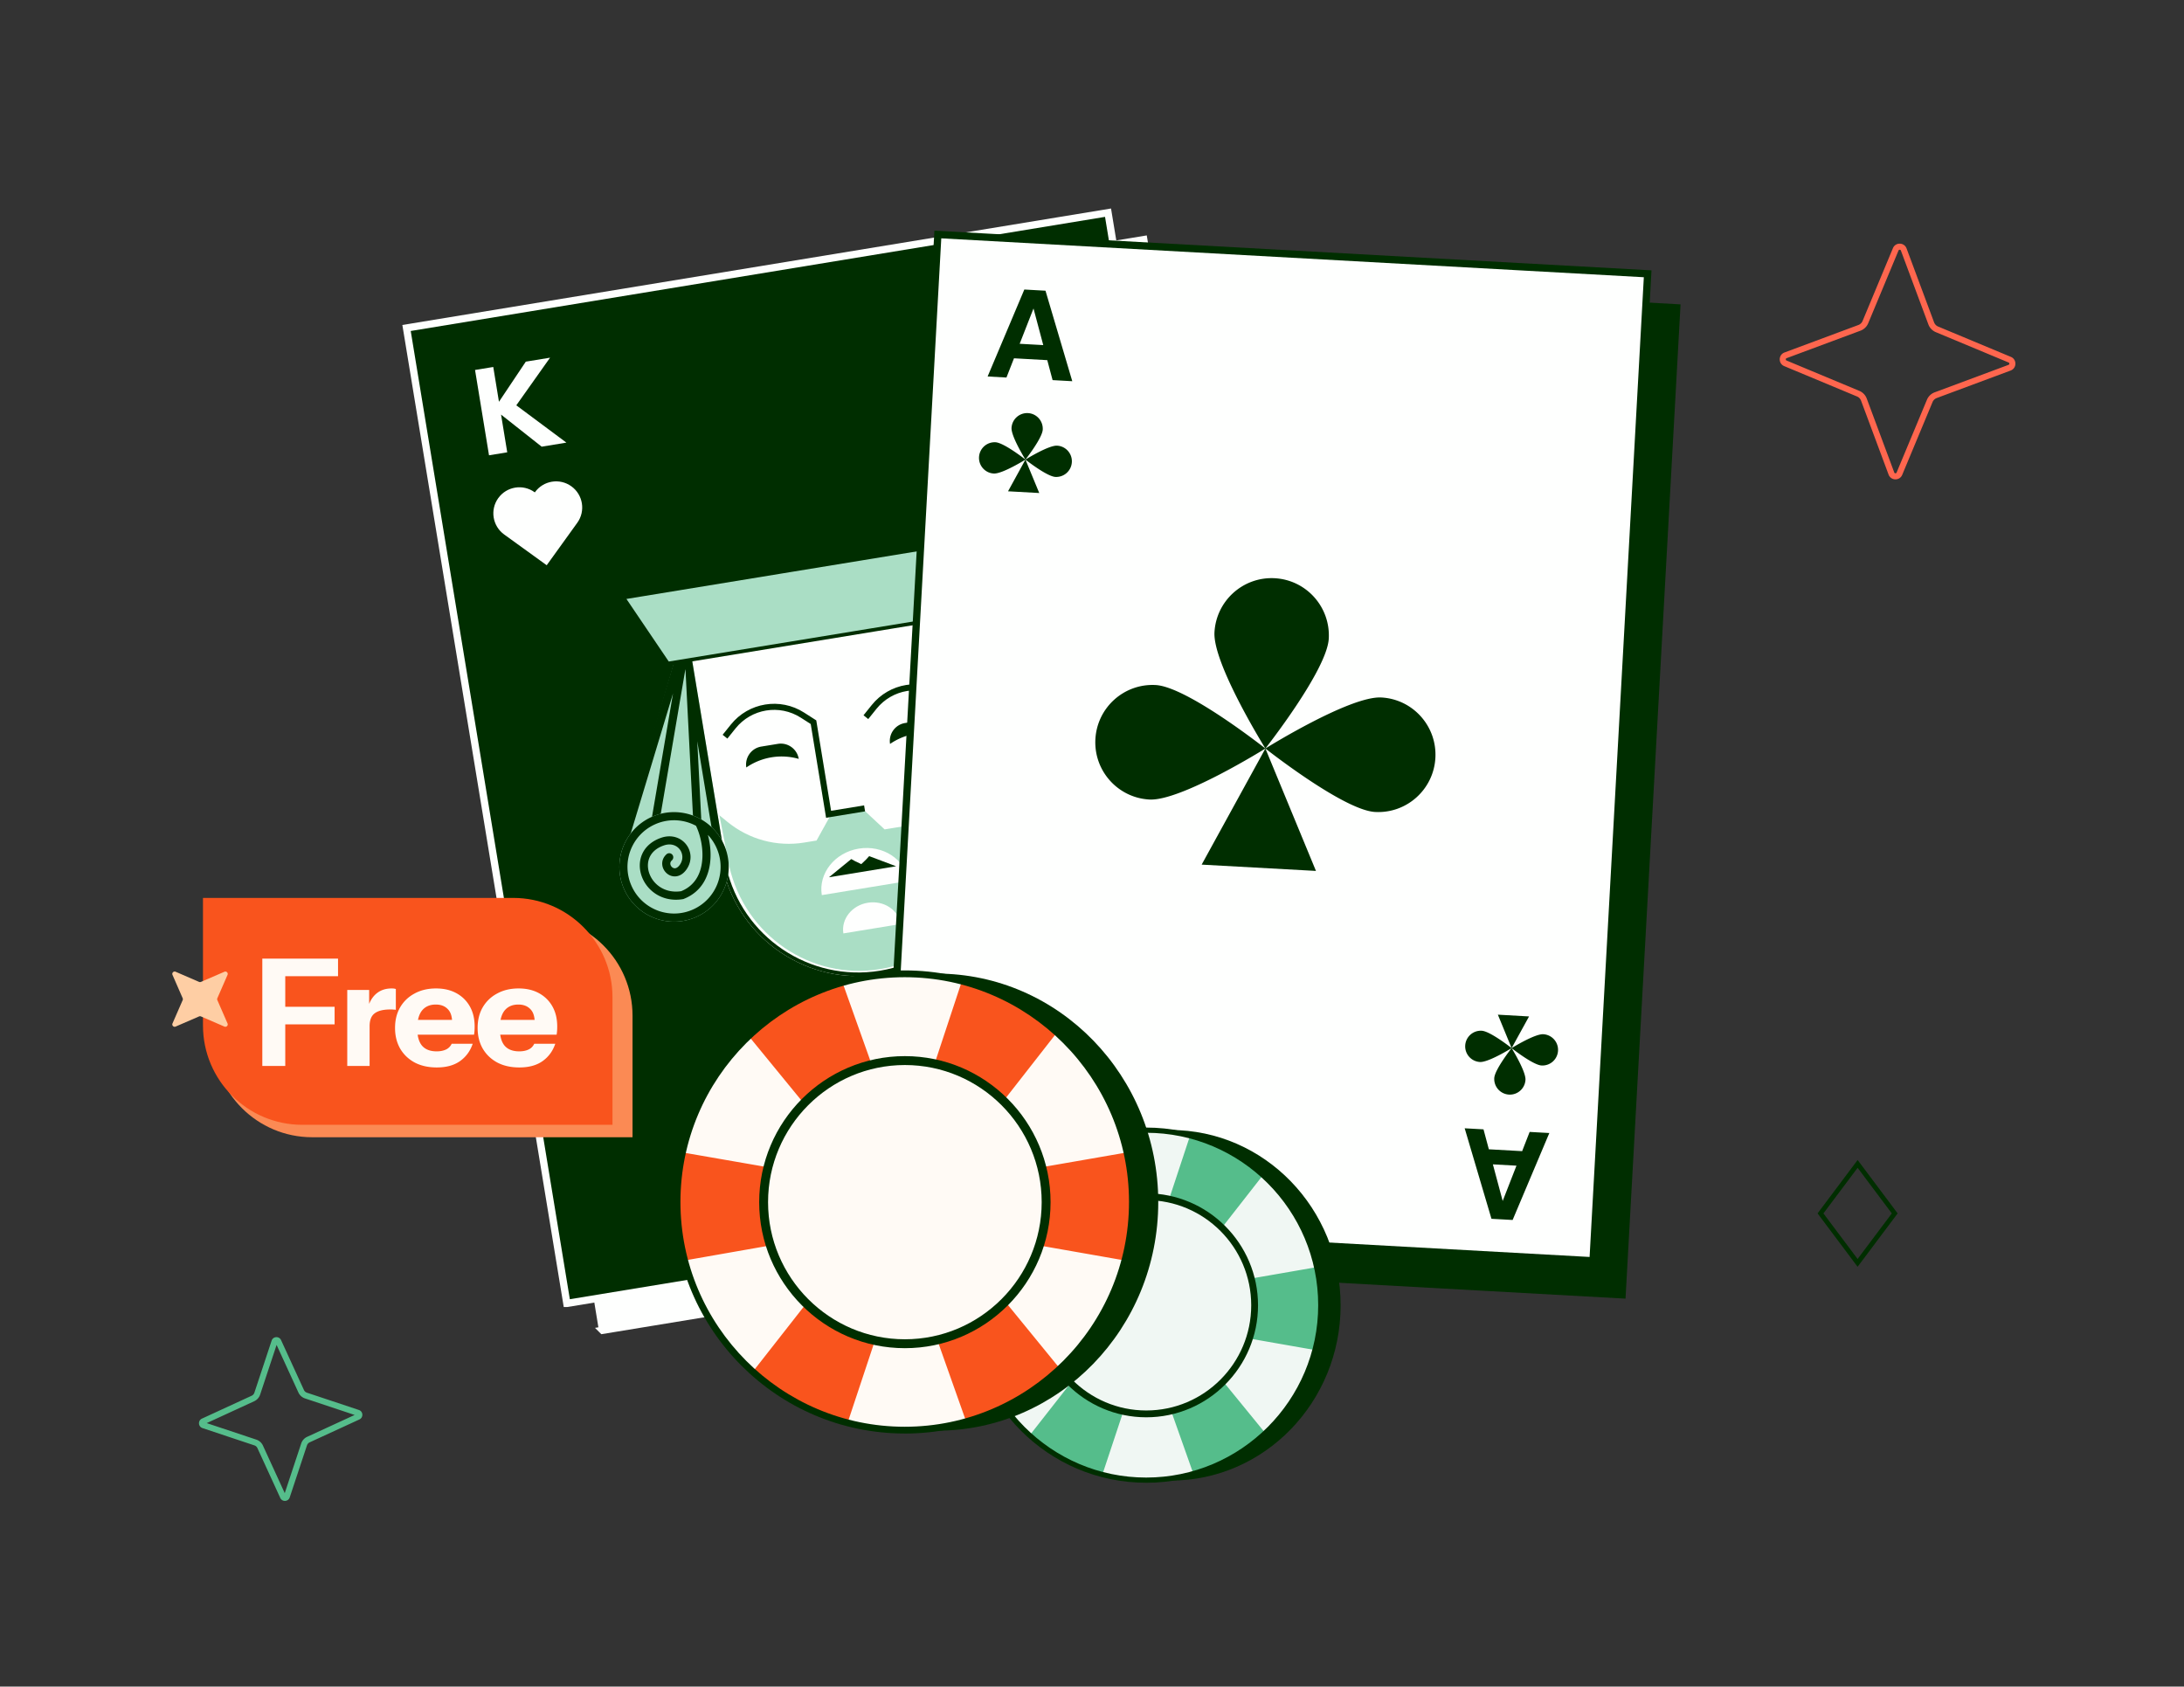
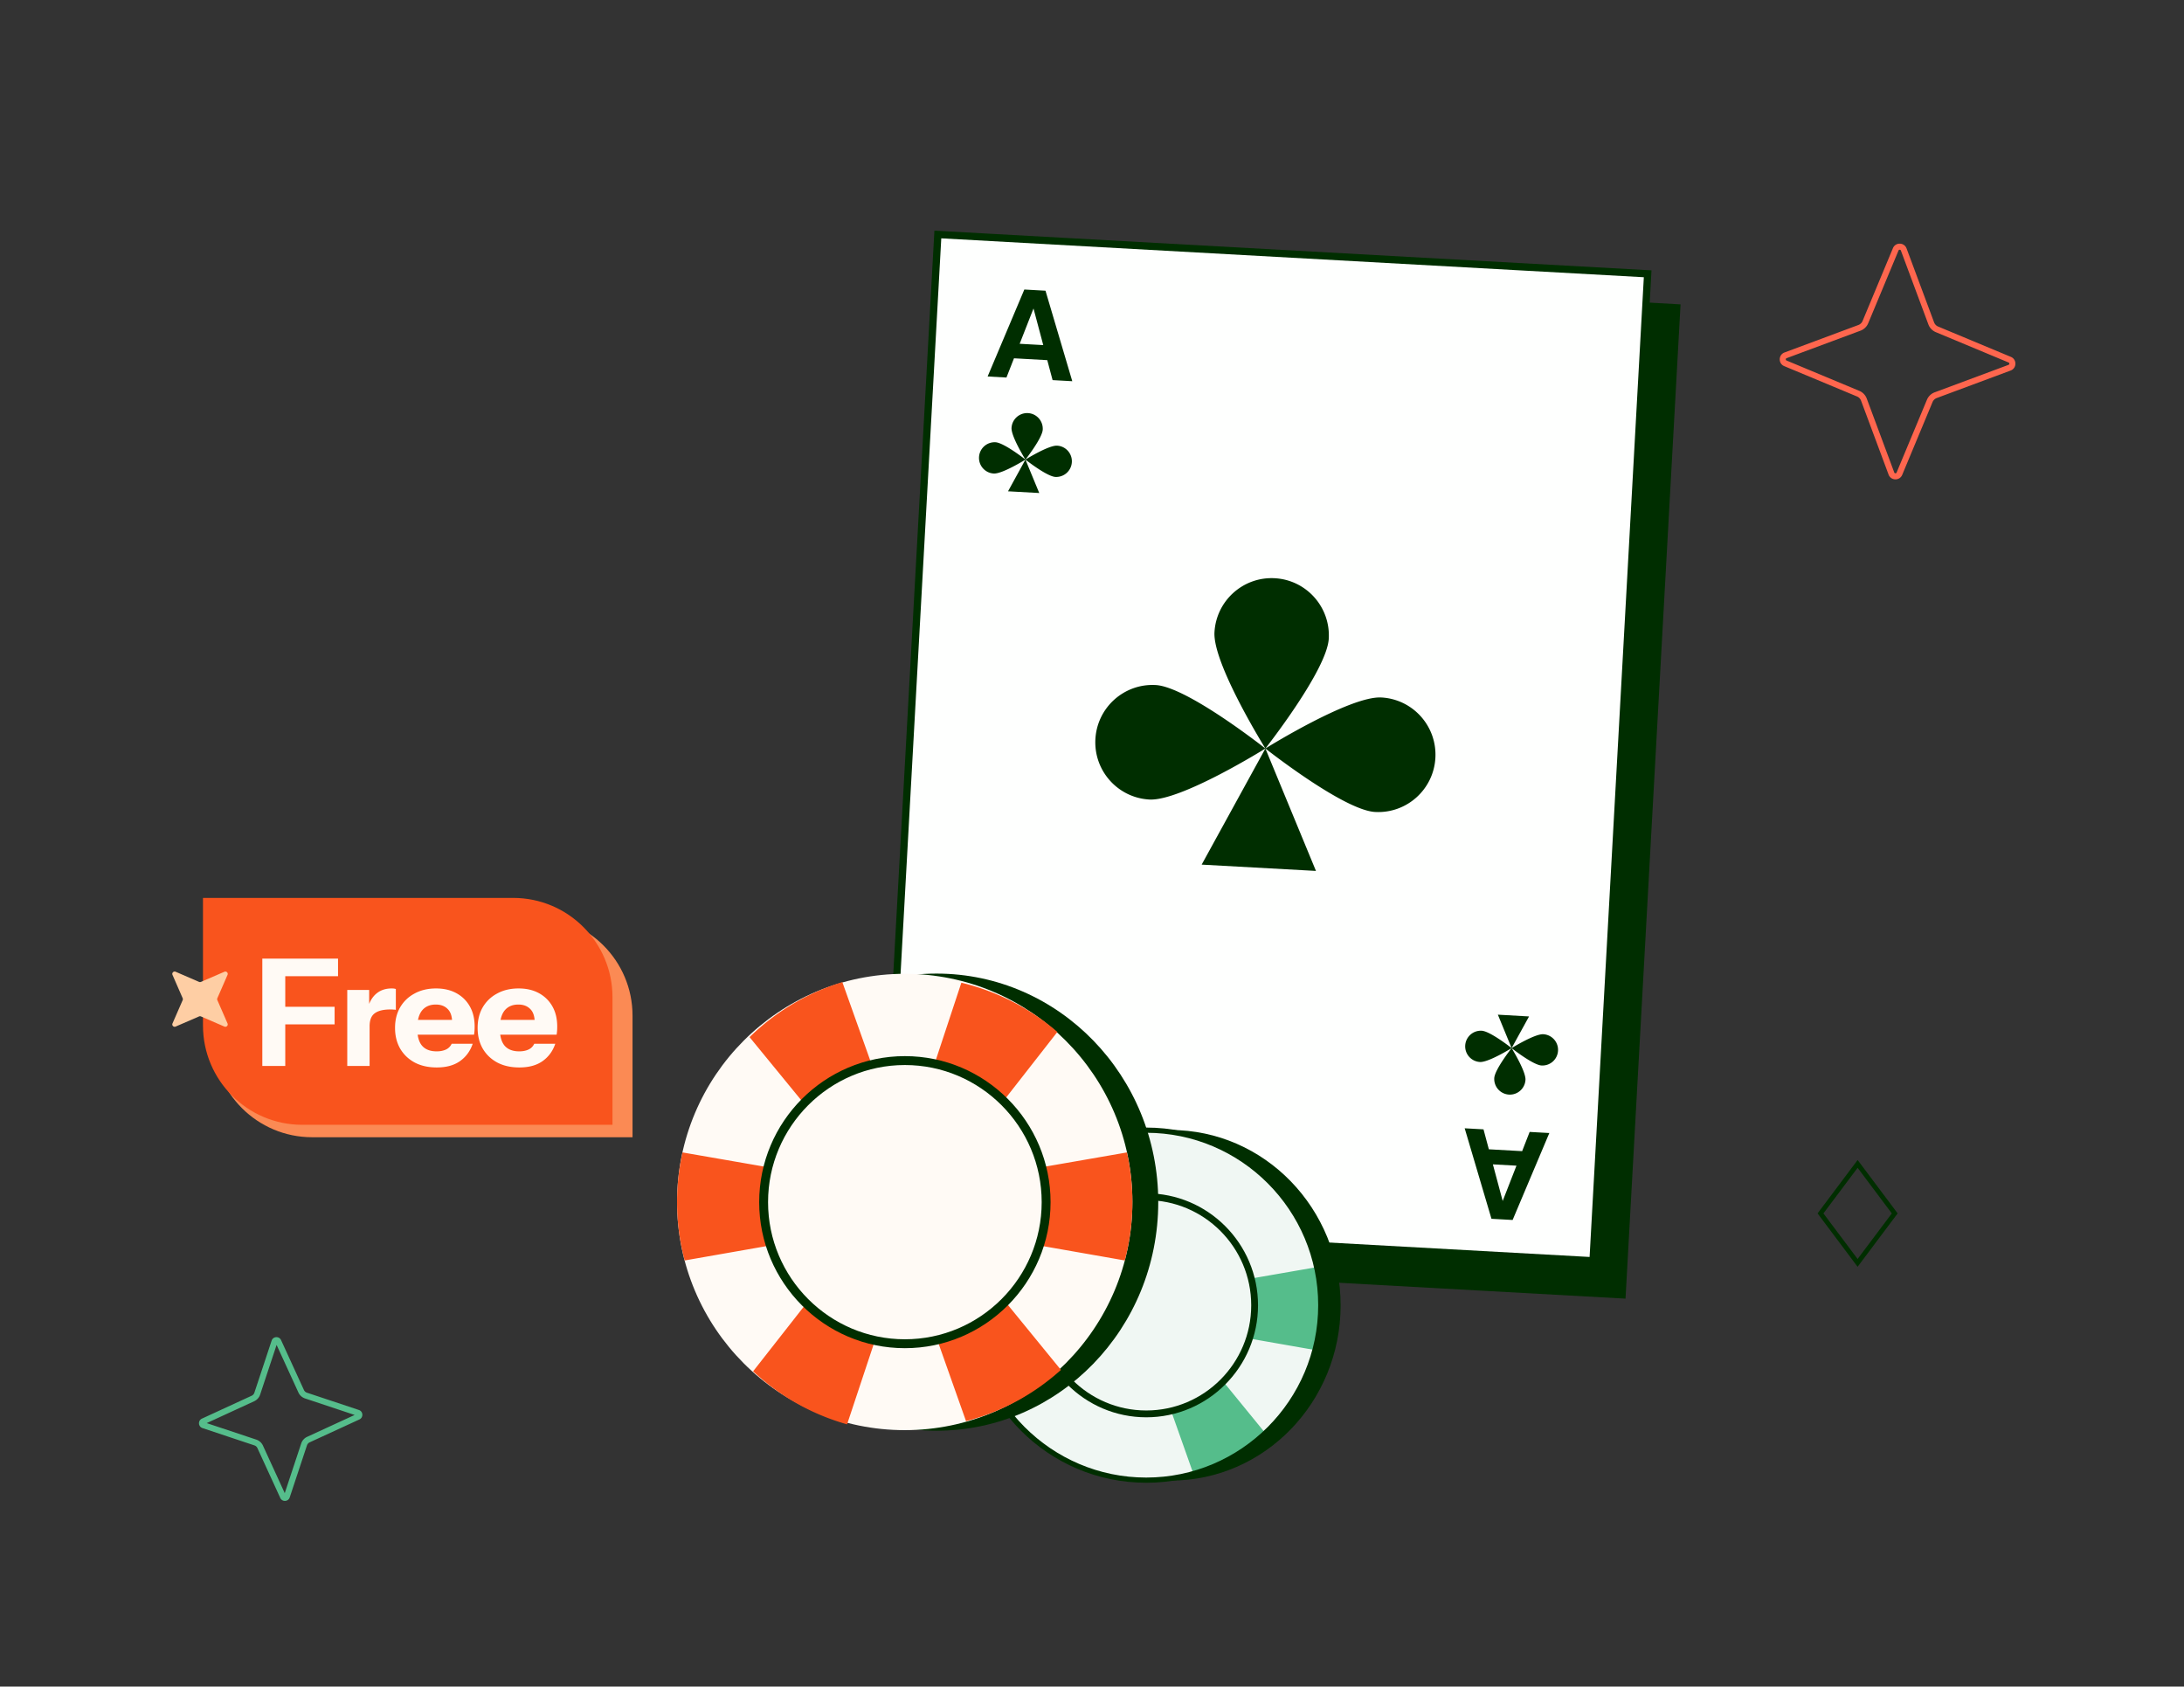
<svg xmlns="http://www.w3.org/2000/svg" width="900" height="695" fill="none">
  <rect width="100%" height="100%" fill="#333333" stroke="none" />
  <g clip-path="url(#a)">
    <path d="M248.315 548.179l-66.058-401.941 289.075-47.509 66.059 401.942-289.076 47.508z" fill="#FEFFFE" stroke="#FEFFFE" stroke-width="3" />
    <path d="M233.59 537.091l-66.058-401.942L456.608 87.64l66.058 401.942-289.076 47.509z" fill="#002E00" stroke="#FEFFFE" stroke-width="3" />
    <path d="M206.482 170.842l16.735 13.217 10.19-1.669-20.642-15.373 13.908-19.629-9.995 1.637-11.06 16.538-2.349-14.342-7.509 1.23 5.759 35.162 7.509-1.23-2.546-15.541zM487.59 460.035l-16.734-13.217-10.191 1.669 20.642 15.373-13.908 19.629 9.996-1.637 11.06-16.538 2.349 14.342 7.508-1.23-5.758-35.162-7.509 1.23 2.545 15.541zM205.333 205.249c3.464-4.81 10.166-5.895 14.969-2.423l.096.071.051-.074c3.472-4.821 10.192-5.91 15.007-2.431 4.815 3.48 5.906 10.211 2.434 15.031l-12.6 17.493-17.535-12.675c-4.804-3.472-5.891-10.184-2.427-14.993l.005.001zM458.493 429.589c4.818 3.453 11.516 2.343 14.961-2.479l.067-.098.073.054c4.828 3.461 11.545 2.349 14.998-2.484 3.454-4.834 2.34-11.561-2.488-15.022L468.582 397l-12.575 17.607c-3.446 4.823-2.335 11.531 2.483 14.984l.003-.002z" fill="#FEFFFE" />
    <path d="M298.572 357.441l-19.524-86.116 120.866-19.796 9.784 87.134c3.36 29.921-17.286 57.215-46.95 62.073-29.448 4.823-57.568-14.146-64.176-43.295z" fill="#FEFFFE" stroke="#002E00" stroke-width="1.5" />
    <path d="M278.141 270.713l122.431-20.051 6.884 66.541 2.988 21.376c3.404 30.317-17.516 57.974-47.575 62.897-29.84 4.887-58.333-14.335-65.029-43.87l-4.215-21.76-15.484-65.133z" fill="#FEFFFE" />
    <path d="M300.519 356.948c6.439 28.485 33.667 47.064 62.14 42.401 28.683-4.698 48.605-31.328 45.306-60.563l-2.886-20.614-5.241 6.846c-6.169 8.059-15.134 13.445-25.093 15.076l-10.204 1.671-8.372-7.782-14.092 2.308-5.586 10.068-5.109.837c-11.219 1.837-22.699-1.251-31.564-8.492l-3.357-2.743 4.058 20.987z" fill="#AADEC5" />
    <path d="M279.057 271.323l120.851-19.793 6.802 65.75.001.013.002.013 2.986 21.367c3.354 29.917-17.29 57.205-46.951 62.063-29.444 4.822-57.561-14.141-64.174-43.284l-4.213-21.749-.003-.015-.003-.016-15.298-64.349z" stroke="#002E00" stroke-width="1.5" />
    <path d="M307.546 316.251c-.669-4.088 2.097-7.944 6.179-8.613l6.824-1.118c4.082-.668 7.934 2.104 8.604 6.193a25.66 25.66 0 00-21.607 3.538zM366.783 306.55c-.67-4.089 2.096-7.945 6.178-8.614l6.824-1.117c4.082-.669 7.934 2.104 8.604 6.192a25.654 25.654 0 00-21.606 3.539z" fill="#002E00" />
    <path d="M356.285 333.11l-14.836 2.43-6.215-37.944-4.548-2.914c-9.314-5.967-21.618-3.952-28.542 4.675l-3.381 4.212M356.82 295.524l3.381-4.213c6.924-8.627 19.228-10.642 28.542-4.674l4.548 2.914" stroke="#002E00" stroke-width="2.5" />
    <path d="M298.833 354.409l-14.882-89.924-1.191-8.218-27.961 94.857a7.383 7.383 0 00-.304 2.065 23.11 23.11 0 00.097 6.869c1.068 6.518 4.767 11.938 9.804 15.31 4.505 3.017 10.081 4.395 15.803 3.458a21.803 21.803 0 009.24-3.826c6.312-4.542 10.031-12.305 9.244-20.567l.15-.024z" fill="#AADEC5" />
    <path fill-rule="evenodd" clip-rule="evenodd" d="M282.76 256.267l-28.853 95.488a7.31 7.31 0 00-.317 2.077 22.872 22.872 0 00.08 6.909 22.717 22.717 0 008.47 14.288c.489.382.993.743 1.511 1.084a22.648 22.648 0 0016.148 3.434 22.63 22.63 0 0011.067-5.129c5.481-4.682 8.614-11.865 7.9-19.458 0 0 0 .001 0 0l.154-.025-14.965-90.406-1.195-8.262zm4.575 49.154l7.906 47.758.197 2.094a19.41 19.41 0 01-4.8 14.688l-3.303-64.54zm.104 67.436l-4.949-96.71-.059-.353-16.641 97.717a19.304 19.304 0 0013.468 2.732 19.284 19.284 0 008.066-3.304l.115-.082zm-24.645-1.67a19.36 19.36 0 01-5.825-10.987 19.49 19.49 0 01-.069-5.895l.032-.225.001-.227c.002-.356.055-.733.174-1.127m0-.003l20.237-66.972-14.55 85.436" fill="#002E00" />
    <path d="M407.677 337.952l-14.657-90.456-1.502-8.212 57.806 81.295c.424.597.743 1.226.963 1.868a22.825 22.825 0 012.128 6.573 22.74 22.74 0 01-4.556 17.753 22.64 22.64 0 01-14.209 8.405c-3.525.578-6.993.31-10.199-.655-7.592-2.284-13.711-8.473-15.62-16.596l-.154.025z" fill="#AADEC5" />
    <path fill-rule="evenodd" clip-rule="evenodd" d="M391.518 239.283l57.806 81.295c.424.597.743 1.226.963 1.868a22.825 22.825 0 012.128 6.573 22.724 22.724 0 01-4.556 17.753 22.64 22.64 0 01-14.209 8.405 22.601 22.601 0 01-12.125-1.33c-6.688-2.688-11.949-8.497-13.694-15.921l-.154.025-14.657-90.456-1.502-8.212zm11.343 48.045l7.743 47.785.481 2.047a19.41 19.41 0 009.234 12.39l-17.458-62.222zm21.414 63.947l-26.16-93.237-.057-.353 46.944 87.303a19.298 19.298 0 01-11.893 6.885 19.277 19.277 0 01-8.834-.598zm22.825-9.445a19.36 19.36 0 002.016-12.271 19.513 19.513 0 00-1.815-5.609l-.102-.203-.074-.215a3.951 3.951 0 00-.524-1.013m-.001-.002l-40.544-57.018L447.1 341.83" fill="#002E00" />
    <path d="M353.881 349.686c-9.878 1.618-16.695 10.196-15.227 19.161l35.769-5.859c-1.468-8.964-10.665-14.92-20.542-13.302z" fill="#FEFFFE" />
    <path d="M341.614 361.491l9.075-7.412.105-.086 1.698.936 2.437 1.149 1.943-1.866 1.31-1.429.128.048 10.964 4.13-27.66 4.53z" fill="#002E00" />
    <path d="M257.233 366.503c-5.123-11.358-.084-24.721 11.254-29.846 5.918-2.675 12.383-2.577 17.94-.257a22.476 22.476 0 0111.867 11.543c5.123 11.357.085 24.72-11.254 29.845-11.338 5.125-24.683.072-29.807-11.285z" fill="#AADEC5" />
    <path fill-rule="evenodd" clip-rule="evenodd" d="M289.342 337.871a22.646 22.646 0 00-4.479-2.058 22.414 22.414 0 00-16.374.845c-11.339 5.125-16.377 18.487-11.254 29.845 5.124 11.358 18.468 16.411 29.807 11.285 11.339-5.125 16.377-18.487 11.254-29.845a22.466 22.466 0 00-8.954-10.072zm-2.525 2.414a19.231 19.231 0 00-1.673-.795 19.097 19.097 0 00-15.278.219c-9.656 4.365-13.947 15.744-9.584 25.417 4.363 9.672 15.727 13.975 25.383 9.611 9.656-4.365 13.947-15.744 9.584-25.417a19.208 19.208 0 00-3.533-5.289c.766 2.883 1.188 6.045 1.088 9.159-.222 6.949-3.089 14.105-11.053 17.226l-.164.064-.175.029c-8.427 1.38-14.769-3.425-16.942-9.353-1.085-2.959-1.151-6.253.147-9.195 1.31-2.971 3.934-5.413 7.901-6.763 8.622-2.935 15.211 6.008 10.448 12.968-1.147 1.675-2.59 2.677-4.172 2.917-1.569.238-3.009-.316-4.047-1.225-1.027-.9-1.739-2.21-1.845-3.647-.109-1.486.44-3.007 1.755-4.194a1.67 1.67 0 012.361.122 1.676 1.676 0 01-.121 2.364c-.557.503-.693 1.019-.661 1.463.037.494.296 1.008.711 1.372.406.355.882.505 1.344.435.451-.069 1.155-.388 1.917-1.501 2.867-4.189-.902-9.848-6.613-7.904-3.192 1.087-5.032 2.933-5.92 4.946-.9 2.042-.896 4.428-.067 6.689 1.64 4.473 6.429 8.241 13.088 7.229 6.163-2.495 8.572-8.055 8.767-14.151.15-4.677-1.03-9.411-2.646-12.796z" fill="#002E00" />
-     <path d="M452.361 335.099c1.233-12.398-7.805-23.455-20.186-24.696-6.462-.647-12.558 1.508-17.085 5.479a22.484 22.484 0 00-7.565 14.726c-1.232 12.398 7.806 23.455 20.187 24.696 12.381 1.24 23.417-7.806 24.649-20.205z" fill="#AADEC5" />
    <path fill-rule="evenodd" clip-rule="evenodd" d="M412.511 324.8c.195 2.976.803 6.108 1.891 9.027 2.427 6.515 7.428 12.383 15.97 12.8 4.068.199 7.306-1.406 9.531-3.939 2.19-2.493 3.355-5.828 3.509-9.125.153-3.297-.7-6.712-2.746-9.344-2.084-2.681-5.312-4.422-9.587-4.437-9.108-.031-12.5 10.547-5.765 15.623 1.621 1.222 3.308 1.711 4.884 1.434 1.563-.275 2.751-1.259 3.444-2.452.687-1.181.944-2.65.586-4.045-.37-1.443-1.376-2.709-3.001-3.415a1.67 1.67 0 00-2.199.869 1.676 1.676 0 00.869 2.202c.688.299.982.744 1.093 1.176.123.48.041 1.049-.237 1.527-.27.465-.674.759-1.135.84-.448.079-1.218.001-2.294-.81-4.055-3.056-2.287-9.622 3.745-9.601 3.286.011 5.53 1.306 6.959 3.145 1.467 1.886 2.168 4.472 2.044 7.131-.123 2.657-1.064 5.231-2.68 7.07-1.581 1.801-3.85 2.954-6.859 2.807-6.741-.329-10.851-4.859-12.999-10.625-1.634-4.384-2.026-9.247-1.574-12.971.423-.45.868-.88 1.332-1.287a19.098 19.098 0 0114.55-4.666c10.544 1.056 18.24 10.472 17.191 21.031-1.05 10.559-10.448 18.263-20.992 17.206-10.544-1.056-18.24-10.472-17.191-21.031a19.218 19.218 0 011.661-6.14zm.286-6.596a22.738 22.738 0 013.588-3.379 22.422 22.422 0 0115.788-4.423c12.381 1.241 21.419 12.298 20.186 24.696-1.232 12.399-12.268 21.445-24.649 20.205-12.381-1.241-21.419-12.298-20.186-24.696a22.465 22.465 0 015.273-12.403z" fill="#002E00" />
    <path d="M265.854 259.547l-8.992-13.29 157.149-25.738-4.283 15.464-4.468 16.132-130.025 21.295-9.381-13.863z" fill="#AADEC5" stroke="#002E00" stroke-width="1.5" />
    <ellipse cx="289.69" cy="255.958" rx="8.42" ry="8.433" transform="rotate(-9.301 289.69 255.958)" fill="#AADEC5" />
    <ellipse cx="321.577" cy="250.735" rx="8.42" ry="8.433" transform="rotate(-9.301 321.577 250.735)" fill="#AADEC5" />
    <ellipse cx="354.579" cy="245.33" rx="8.42" ry="8.433" transform="rotate(-9.301 354.579 245.33)" fill="#AADEC5" />
    <ellipse cx="385.764" cy="240.223" rx="8.42" ry="8.433" transform="rotate(-9.301 385.764 240.223)" fill="#AADEC5" />
    <path d="M357.586 371.994c-6.514 1.067-11.01 6.725-10.042 12.637l23.59-3.864c-.968-5.912-7.034-9.839-13.548-8.773z" fill="#FEFFFE" />
  </g>
  <g clip-path="url(#b)">
    <path d="M375.937 517.355l22.513-406.711 292.506 16.191-22.513 406.711-292.506-16.191z" fill="#002E00" stroke="#002E00" stroke-width="3" />
    <path d="M363.962 503.342L386.475 96.63l292.506 16.192-22.513 406.711-292.506-16.191z" fill="#FEFFFE" stroke="#002E00" stroke-width="3" />
    <path fill-rule="evenodd" clip-rule="evenodd" d="M422.116 119.303l-15.125 35.83 7.757.434 3.105-7.926 13.717.767 2.191 8.222 8.112.453-11.037-37.292-8.72-.488zm3.779 7.81l-5.699 14.547 9.72.543-4.021-15.09zM614.614 502.224l-11.037-37.293 7.757.434 2.203 8.222 13.716.767 3.094-7.926 8.112.454-15.125 35.83-8.72-.488zm4.626-7.34l-4.041-15.091 9.719.543-5.678 14.548z" fill="#002E00" />
    <path d="M422.57 189.383s6.934-8.803 7.131-12.358c.196-3.558-2.524-6.599-6.073-6.795a6.444 6.444 0 00-6.786 6.083c-.196 3.558 5.728 13.07 5.728 13.07zM422.569 189.386s-8.788-6.944-12.337-7.141a6.445 6.445 0 00-6.786 6.084c-.196 3.558 2.523 6.599 6.073 6.795 3.553.196 13.05-5.738 13.05-5.738zM434.909 196.524c-3.55-.196-12.338-7.14-12.338-7.14s9.498-5.935 13.051-5.739c3.552.196 6.269 3.238 6.073 6.796a6.444 6.444 0 01-6.786 6.083zM415.401 202.447l7.17-13.062 5.688 13.771-12.858-.709zM622.918 431.895s5.91 9.521 5.709 13.077c-.201 3.557-3.243 6.276-6.792 6.075a6.445 6.445 0 01-6.066-6.802c.202-3.558 7.149-12.35 7.149-12.35zM622.918 431.893s-9.507 5.92-13.056 5.72a6.445 6.445 0 01-6.066-6.802 6.445 6.445 0 016.793-6.076c3.552.201 12.329 7.158 12.329 7.158zM635.977 426.174c-3.55-.2-13.057 5.72-13.057 5.72s8.777 6.957 12.329 7.158a6.442 6.442 0 006.793-6.076 6.444 6.444 0 00-6.065-6.802zM617.25 418.113l5.67 13.78 7.187-13.05-12.857-.73zM521.449 308.428s25.4-32.245 26.122-45.268c.719-13.033-9.243-24.17-22.246-24.891-13.013-.718-24.135 9.262-24.857 22.285-.719 13.033 20.981 47.874 20.981 47.874zM521.449 308.438s-32.191-25.434-45.194-26.155c-13.013-.718-24.135 9.262-24.856 22.285-.72 13.034 9.243 24.171 22.246 24.892 13.013.718 47.804-21.022 47.804-21.022zM566.649 334.588c-13.003-.721-45.193-26.155-45.193-26.155s34.791-21.739 47.803-21.021c13.013.718 22.966 11.858 22.247 24.891-.722 13.023-11.844 23.003-24.857 22.285zM495.19 356.283l26.264-47.846 20.836 50.442-47.1-2.596z" fill="#002E00" />
  </g>
  <path d="M482.38 610.108c38.698 0 70.07-32.34 70.07-72.234 0-39.894-31.372-72.234-70.07-72.234-38.698 0-70.069 32.34-70.069 72.234 0 39.894 31.371 72.234 70.069 72.234z" fill="#002E00" />
  <path d="M472.325 609.927c39.74 0 71.956-32.284 71.956-72.109 0-39.824-32.216-72.108-71.956-72.108s-71.956 32.284-71.956 72.108c0 39.825 32.216 72.109 71.956 72.109z" fill="#F0F7F3" />
  <path d="M400.369 537.819c0 6.386.836 12.579 2.399 18.483l69.557-12.194 69.556 12.194a72.566 72.566 0 002.4-18.483c0-5.378-.611-10.616-1.725-15.661l-70.231 12.194-70.231-12.194a72.554 72.554 0 00-1.725 15.661z" fill="#55BD8B" />
  <path d="M438.163 474.533a72.116 72.116 0 00-14.878 11.185l44.804 54.687 23.617 66.688a71.859 71.859 0 0017.234-6.998 72.498 72.498 0 0012.757-9.209l-45.136-55.279-23.949-67.278c-4.927 1.514-9.779 3.553-14.449 6.204z" fill="#55BD8B" />
-   <path d="M507.612 475.155a71.73 71.73 0 00-17.384-6.633l-22.192 67.171-43.626 55.643a72.227 72.227 0 0015.113 10.863 72.44 72.44 0 0014.588 5.892l22.515-67.772 43.946-56.233a72.372 72.372 0 00-12.949-8.931h-.011z" fill="#55BD8B" />
  <path d="M472.328 610.989c-40.273 0-73.027-32.823-73.027-73.171 0-40.348 32.754-73.182 73.027-73.182 40.272 0 73.026 32.824 73.026 73.182 0 40.358-32.754 73.182-73.026 73.182v-.011zm0-144.206c-39.084 0-70.885 31.868-70.885 71.035s31.801 71.035 70.885 71.035 70.884-31.868 70.884-71.035-31.8-71.035-70.884-71.035z" fill="#002E00" />
  <path d="M472.372 582.016c24.325 0 44.044-19.763 44.044-44.143 0-24.379-19.719-44.143-44.044-44.143-24.325 0-44.044 19.764-44.044 44.143 0 24.38 19.719 44.143 44.044 44.143z" fill="#F0F7F3" />
  <path d="M472.37 584.024c-25.388 0-46.046-20.705-46.046-46.15s20.658-46.149 46.046-46.149c25.388 0 46.046 20.704 46.046 46.149s-20.658 46.15-46.046 46.15zm0-89.486c-23.844 0-43.239 19.439-43.239 43.336 0 23.898 19.395 43.337 43.239 43.337 23.844 0 43.239-19.439 43.239-43.337 0-23.897-19.395-43.336-43.239-43.336z" fill="#002E00" />
  <path d="M385.938 589.554c50.458 0 91.362-42.168 91.362-94.184s-40.904-94.184-91.362-94.184c-50.458 0-91.362 42.168-91.362 94.184s40.904 94.184 91.362 94.184z" fill="#002E00" />
  <path d="M372.827 589.317c51.816 0 93.821-42.094 93.821-94.02 0-51.926-42.005-94.02-93.821-94.02-51.816 0-93.821 42.094-93.821 94.02 0 51.926 42.005 94.02 93.821 94.02z" fill="#FFFAF5" />
  <path d="M279.006 495.298a93.994 93.994 0 003.128 24.1l90.693-15.899 90.692 15.899a94.614 94.614 0 003.129-24.1c0-7.012-.796-13.841-2.249-20.419l-91.572 15.899-91.573-15.899a94.626 94.626 0 00-2.248 20.419z" fill="#F9541D" />
  <path d="M328.281 412.782a94.114 94.114 0 00-19.398 14.583l58.418 71.306 30.794 86.953a93.79 93.79 0 0022.471-9.125 94.55 94.55 0 0016.633-12.008l-58.851-72.076-31.227-87.722c-6.425 1.973-12.751 4.632-18.84 8.089z" fill="#F9541D" />
  <path d="M418.831 413.592a93.61 93.61 0 00-22.667-8.649l-28.936 87.583-56.882 72.551a94.125 94.125 0 0019.705 14.163 94.416 94.416 0 0019.021 7.684l29.356-88.366 57.301-73.322a94.45 94.45 0 00-16.885-11.644h-.013z" fill="#F9541D" />
-   <path d="M372.827 590.703c-52.511 0-95.218-42.797-95.218-95.405 0-52.609 42.707-95.42 95.218-95.42s95.217 42.797 95.217 95.42c0 52.622-42.706 95.419-95.217 95.419v-.014zm0-188.026c-50.961 0-92.425 41.552-92.425 92.621 0 51.068 41.464 92.62 92.425 92.62 50.96 0 92.424-41.552 92.424-92.62 0-51.069-41.464-92.621-92.424-92.621z" fill="#002E00" />
  <path d="M372.886 552.927c31.717 0 57.428-25.769 57.428-57.557 0-31.788-25.711-57.557-57.428-57.557-31.716 0-57.427 25.769-57.427 57.557 0 31.788 25.711 57.557 57.427 57.557z" fill="#FFFAF5" />
  <path d="M372.887 555.543c-33.102 0-60.037-26.996-60.037-60.173 0-33.176 26.935-60.173 60.037-60.173 33.102 0 60.038 26.997 60.038 60.173 0 33.177-26.936 60.173-60.038 60.173zm0-116.678c-31.089 0-56.378 25.346-56.378 56.505 0 31.16 25.289 56.505 56.378 56.505 31.09 0 56.378-25.345 56.378-56.505 0-31.159-25.288-56.505-56.378-56.505z" fill="#002E00" />
  <path fill-rule="evenodd" clip-rule="evenodd" d="M125.687 576.248l-.011-.003a4.613 4.613 0 01-2.707-2.445l-.003-.007-8.983-19.596-6.788 20.486-.003.011a4.618 4.618 0 01-2.447 2.715l-19.566 9.006 20.458 6.813.012.004a4.61 4.61 0 012.707 2.445l.003.006 8.983 19.596 6.787-20.485.004-.012a4.615 4.615 0 012.439-2.711l.007-.004 19.567-9.005-20.459-6.814zm22.205 4.76c1.794.599 1.946 3.096.214 3.904l-20.492 9.431c-.52.237-.924.689-1.115 1.248l-7.107 21.45c-.597 1.797-3.089 1.949-3.895.214l-9.416-20.541a2.113 2.113 0 00-1.245-1.118l-21.403-7.128c-1.794-.598-1.946-3.096-.215-3.903l20.493-9.432c.52-.236.924-.689 1.115-1.248l7.107-21.45c.596-1.797 3.089-1.949 3.894-.214l9.416 20.541c.236.521.687.927 1.245 1.118l21.404 7.128z" fill="#55BD8B" />
  <path fill-rule="evenodd" clip-rule="evenodd" d="M797.706 136.861l-.011-.005a5.542 5.542 0 01-3.03-3.166l-.003-.007-11.328-30.431-.002-.004a.504.504 0 00-.188-.257.56.56 0 00-.295-.086.556.556 0 00-.298.076.471.471 0 00-.19.24l-12.504 30-.005.011a5.54 5.54 0 01-3.167 3.031l-.006.002-30.428 11.322-.003.001a.496.496 0 00-.256.188.545.545 0 00-.086.294.557.557 0 00.076.299.475.475 0 00.241.19s0 .001 0 0l30.003 12.512.01.005a5.544 5.544 0 013.031 3.166l.002.007 11.329 30.431.001.004a.5.5 0 00.189.257.551.551 0 00.295.085.556.556 0 00.298-.075.48.48 0 00.19-.241l12.503-29.999.005-.011a5.54 5.54 0 013.166-3.031l.007-.002 30.428-11.322.004-.001a.5.5 0 00.256-.188.551.551 0 00.085-.295.556.556 0 00-.075-.298.484.484 0 00-.242-.191l-30.002-12.511zm30.965 10.204l-29.992-12.507a3.05 3.05 0 01-1.67-1.736l-11.337-30.454c-.972-2.574-4.569-2.622-5.618-.109l-12.5 29.99a3.04 3.04 0 01-1.735 1.669l-30.451 11.33c-2.573.972-2.621 4.569-.108 5.619l29.992 12.507a3.04 3.04 0 011.67 1.736l11.337 30.454c.973 2.574 4.57 2.622 5.619.109l12.499-29.99a3.045 3.045 0 011.736-1.669l30.45-11.33c2.574-.972 2.622-4.569.108-5.619z" fill="#FF664E" />
  <path fill-rule="evenodd" clip-rule="evenodd" d="M765.507 478L749 499.995 765.493 522 782 500.005 765.507 478zm-.001 3.212l-14.097 18.783 14.085 18.793 14.097-18.783-14.085-18.793z" fill="#002E00" />
  <path d="M87.701 377.586h132.007c22.616 0 40.951 18.334 40.951 40.951v50.083H128.652c-22.617 0-40.95-18.334-40.95-40.951v-50.083z" fill="#FB8A54" />
  <path d="M83.644 370H211.45c22.616 0 40.951 18.334 40.951 40.951v52.548H124.595c-22.616 0-40.95-18.334-40.95-40.95V370z" fill="#F9541D" />
  <path d="M108.095 439.25v-44.227h9.459v44.227h-9.459zm4.422-17.138v-7.249h25.369v7.249h-25.369zm0-19.841v-7.248h26.782v7.248h-26.782zm30.581 36.979v-31.328h9.03v7.371h.184v23.957h-9.214zm9.214-16.34l-.799-7.432c.737-2.662 1.946-4.689 3.625-6.082 1.678-1.392 3.767-2.088 6.265-2.088.778 0 1.351.082 1.72.246v8.599c-.205-.082-.492-.123-.86-.123-.369-.04-.819-.061-1.351-.061-2.949 0-5.119.532-6.512 1.597-1.392 1.024-2.088 2.805-2.088 5.344zm27.68 16.954c-3.481 0-6.511-.676-9.091-2.027-2.58-1.393-4.587-3.317-6.02-5.774-1.392-2.457-2.088-5.283-2.088-8.477 0-3.235.696-6.061 2.088-8.477 1.433-2.457 3.42-4.361 5.959-5.713 2.538-1.392 5.487-2.088 8.845-2.088 3.235 0 6.04.655 8.415 1.966 2.375 1.31 4.218 3.132 5.529 5.467 1.31 2.334 1.965 5.077 1.965 8.231 0 .655-.02 1.269-.061 1.842a17.844 17.844 0 01-.184 1.536h-27.151v-6.081h19.718l-1.597 1.106c0-2.539-.614-4.403-1.843-5.59-1.187-1.229-2.825-1.843-4.914-1.843-2.416 0-4.3.819-5.651 2.457-1.311 1.638-1.966 4.095-1.966 7.371 0 3.194.655 5.569 1.966 7.126 1.351 1.556 3.358 2.334 6.02 2.334 1.474 0 2.743-.246 3.808-.737 1.065-.492 1.863-1.29 2.396-2.396h8.661c-1.024 3.03-2.785 5.426-5.283 7.187-2.457 1.72-5.631 2.58-9.521 2.58zm34.029 0c-3.481 0-6.511-.676-9.091-2.027-2.58-1.393-4.586-3.317-6.02-5.774-1.392-2.457-2.088-5.283-2.088-8.477 0-3.235.696-6.061 2.088-8.477 1.434-2.457 3.42-4.361 5.959-5.713 2.539-1.392 5.487-2.088 8.845-2.088 3.235 0 6.04.655 8.415 1.966 2.375 1.31 4.218 3.132 5.529 5.467 1.31 2.334 1.965 5.077 1.965 8.231 0 .655-.02 1.269-.061 1.842a17.457 17.457 0 01-.184 1.536h-27.151v-6.081h19.718l-1.597 1.106c0-2.539-.614-4.403-1.843-5.59-1.187-1.229-2.825-1.843-4.914-1.843-2.416 0-4.3.819-5.651 2.457-1.31 1.638-1.966 4.095-1.966 7.371 0 3.194.656 5.569 1.966 7.126 1.351 1.556 3.358 2.334 6.02 2.334 1.474 0 2.743-.246 3.808-.737 1.065-.492 1.863-1.29 2.396-2.396h8.661c-1.024 3.03-2.785 5.426-5.283 7.187-2.457 1.72-5.631 2.58-9.521 2.58z" fill="#FFFAF5" />
  <path d="M82.815 404.608l9.662-4.181c.81-.35 1.64.467 1.288 1.284l-4.197 9.624a.978.978 0 000 .777l4.197 9.624c.351.807-.469 1.634-1.288 1.284l-9.662-4.181a.998.998 0 00-.781 0l-9.662 4.181c-.81.35-1.64-.467-1.288-1.284l4.196-9.624a.978.978 0 000-.777l-4.197-9.624c-.35-.807.469-1.634 1.289-1.284l9.662 4.181a.99.99 0 00.78 0z" fill="#FECEA4" />
  <defs>
    <clipPath id="a">
-       <path fill="#fff" transform="rotate(-9.301 904.98 -952.083)" d="M0 0H308.92V423.82H0z" />
-     </clipPath>
+       </clipPath>
    <clipPath id="b">
      <path fill="#fff" transform="rotate(3.2 -1505.963 6940.303)" d="M0 0H308.92V423.82H0z" />
    </clipPath>
  </defs>
</svg>